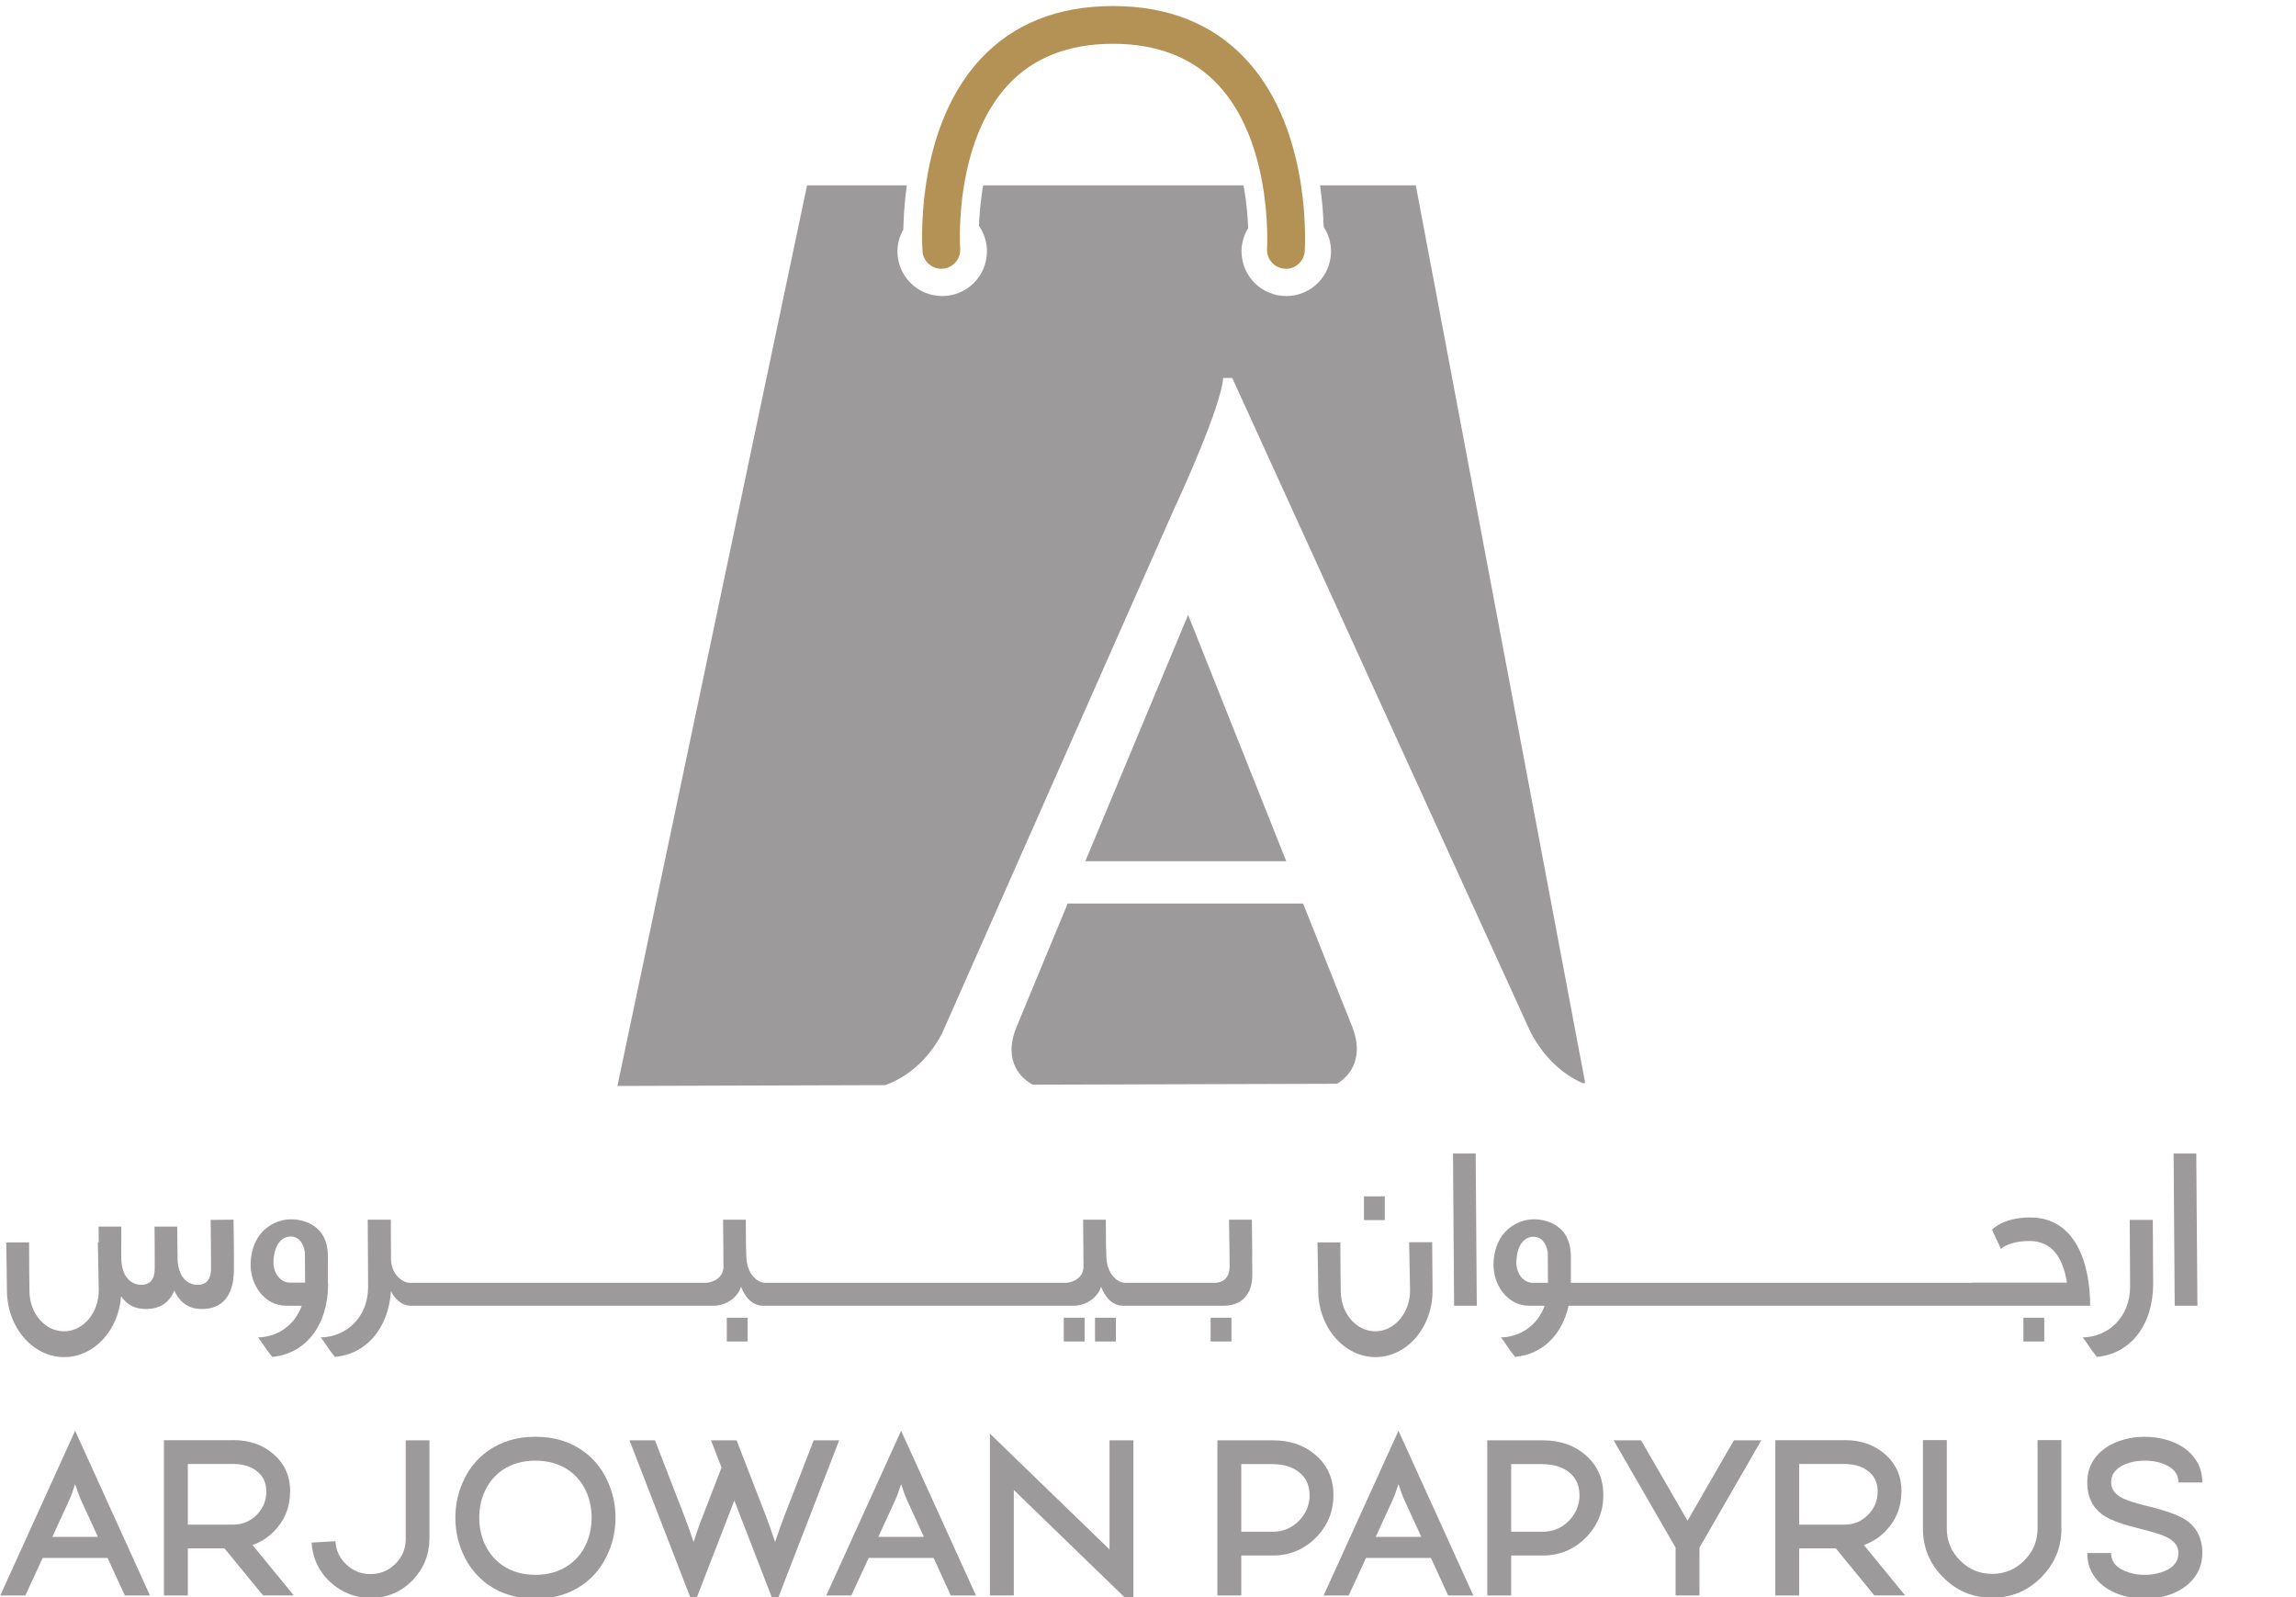
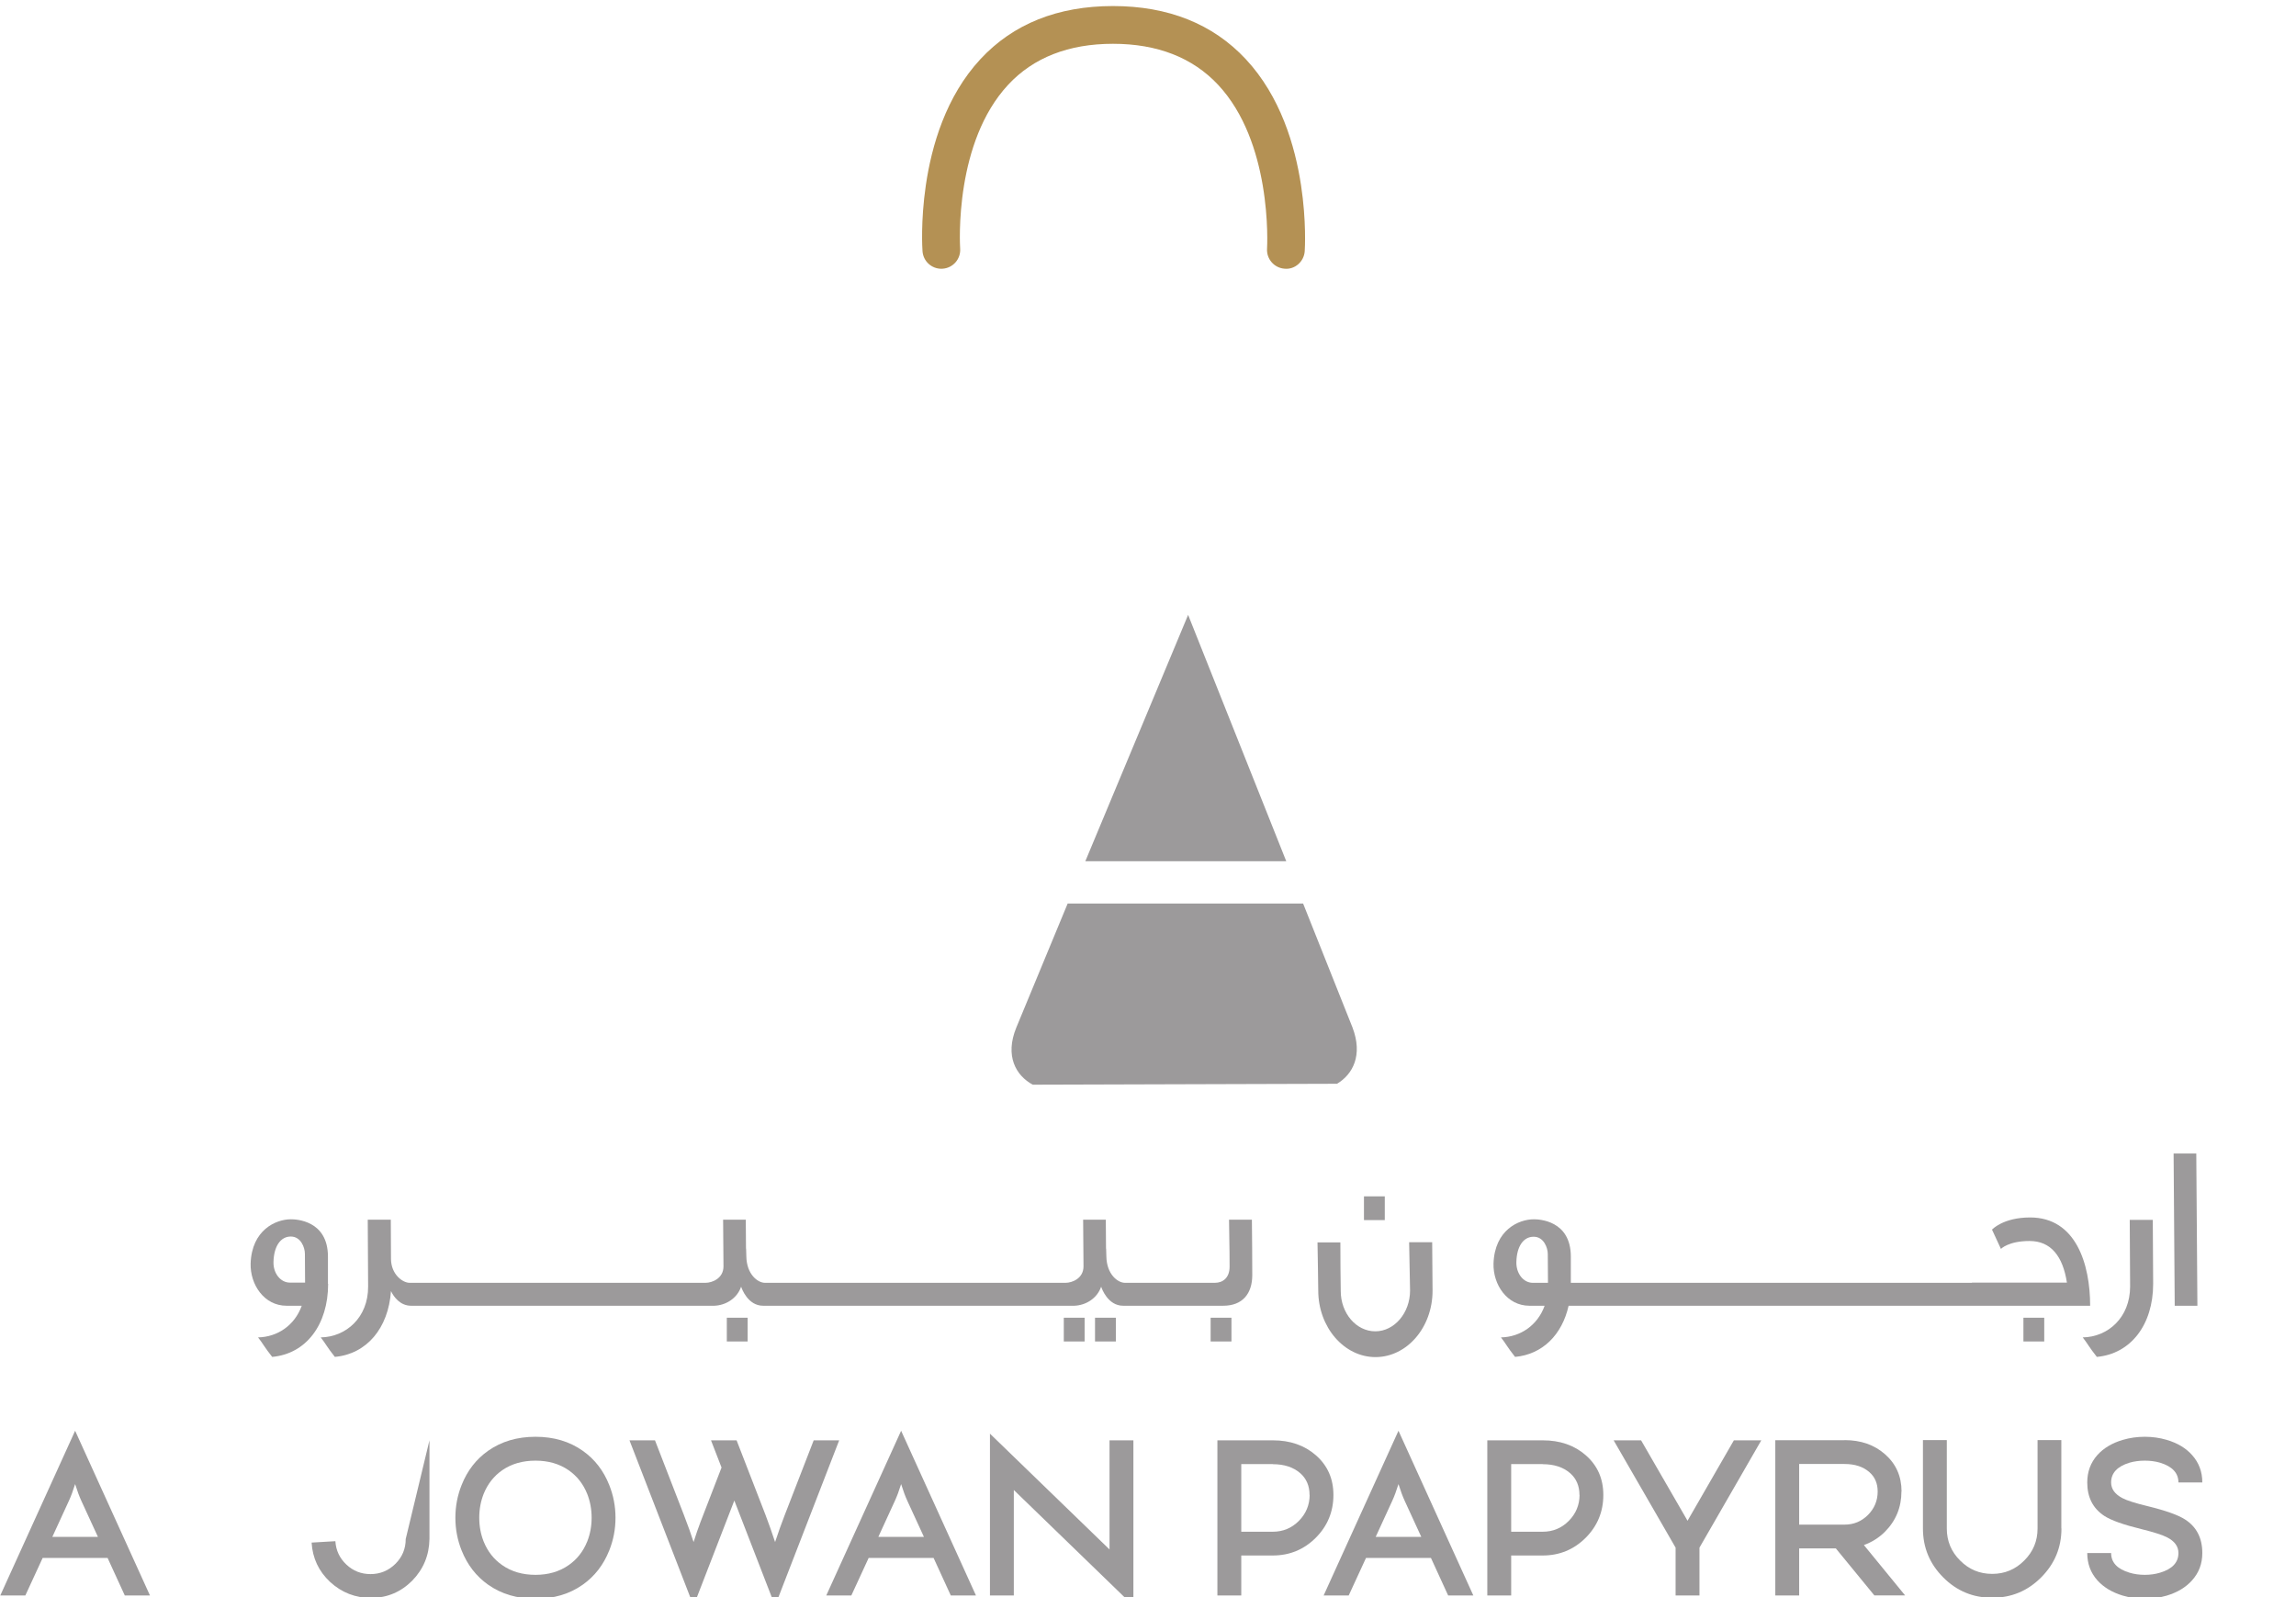
<svg xmlns="http://www.w3.org/2000/svg" xmlns:ns1="http://www.inkscape.org/namespaces/inkscape" xmlns:ns2="http://sodipodi.sourceforge.net/DTD/sodipodi-0.dtd" ns1:version="1.0 (4035a4fb49, 2020-05-01)" ns2:docname="arjowan_papyrus.svg" viewBox="0 0 115 80" height="80" width="115" xml:space="preserve" id="svg2" version="1.1">
  <defs id="defs6">
    <clipPath id="clipPath18" clipPathUnits="userSpaceOnUse">
      <path id="path16" d="M 0,1390.033 H 1977.9 V 0 H 0 Z" />
    </clipPath>
  </defs>
  <ns2:namedview ns1:current-layer="g10" ns1:window-maximized="1" ns1:window-y="-8" ns1:window-x="-8" ns1:cy="38.22724" ns1:cx="53.355467" ns1:zoom="8.3343282" showgrid="false" id="namedview4" ns1:window-height="1017" ns1:window-width="1920" ns1:pageshadow="2" ns1:pageopacity="0" guidetolerance="10" gridtolerance="10" objecttolerance="10" borderopacity="1" bordercolor="#666666" pagecolor="#ffffff" />
  <g transform="matrix(1.333,0,0,-1.333,0,1853.373)" ns1:label="ARJOWAN LOGO FINAL" ns1:groupmode="layer" id="g10">
    <g transform="matrix(0.047,0,0,0.047,-5.1,1327.427)" id="g12">
      <g clip-path="url(#clipPath18)" id="g14">
        <g transform="translate(1240.387,1191.193)" id="g20">
-           <path id="path22" style="fill:#9c9a9b;fill-opacity:1;fill-rule:nonzero;stroke:none" d="m 0,0 h -76.529 c 1.849,-12.836 2.605,-24.188 2.896,-33.227 3.678,-5.619 5.856,-12.31 5.856,-19.525 0,-19.762 -16.018,-35.772 -35.78,-35.772 -19.756,0 -35.773,16.01 -35.773,35.772 0,6.816 2.017,13.119 5.318,18.539 -0.314,8.336 -1.144,19.35 -3.25,31.678 -0.15,0.894 -0.41,1.652 -0.574,2.535 h -207.912 c -0.145,-0.854 -0.398,-1.586 -0.537,-2.443 -1.879,-11.452 -2.639,-21.827 -2.94,-29.993 4,-5.775 6.375,-12.761 6.375,-20.316 0,-19.762 -16.017,-35.772 -35.779,-35.772 -19.756,0 -35.773,16.01 -35.773,35.772 0,6.363 1.802,12.248 4.714,17.42 0.186,9.369 0.854,21.56 2.756,35.332 h -79.73 l -151.614,-720.047 214.118,0.65 c 16.754,6.065 33.521,19.041 45.252,40.979 l 27.72,62.672 157.762,356.623 c 5.721,12.201 37.502,81.74 39.449,105.088 h 7.229 l 203.183,-445.584 35.319,-77.463 c 10.961,-20.733 25.955,-33.801 41.472,-40.635 l 2.176,0.006 z" />
-         </g>
+           </g>
        <g transform="translate(976.176,650.793)" id="g24">
          <path id="path26" style="fill:#9c9a9b;fill-opacity:1;fill-rule:nonzero;stroke:none" d="M 0,0 H 160.654 L 82.195,196.969 Z" />
        </g>
        <g transform="translate(1099.049,472.647)" id="g28">
          <path id="path30" style="fill:#9c9a9b;fill-opacity:1;fill-rule:nonzero;stroke:none" d="m 0,0 78.369,0.236 c 12.619,7.533 20.803,22.871 12.363,44.993 l -4.91,12.339 -34.576,86.778 h -188.227 l -28.056,-67.76 -12.981,-31.357 c -9.363,-22.829 -0.281,-38.483 13.141,-45.725 l 130.605,0.394 z" />
        </g>
        <g transform="translate(1121.473,1140.582)" id="g32">
          <path id="path34" style="fill:#b49154;fill-opacity:1;fill-rule:nonzero;stroke:none" d="m 0,0 c -0.545,-8.299 5.746,-15.483 14.057,-16.047 8.177,-0.809 15.505,5.703 16.06,14.014 0.127,1.863 1.408,23.961 -2.939,52.644 -4.791,31.569 -16.405,71.141 -44.241,100.938 -26.271,28.139 -61.99,42.402 -106.117,42.402 -44.148,0 -79.775,-14.263 -105.926,-42.402 -27.675,-29.803 -39.08,-69.362 -43.699,-100.938 -4.197,-28.726 -2.785,-50.853 -2.642,-52.715 0.586,-7.943 7.203,-13.986 15.025,-13.986 0.369,0 0.752,0.012 1.121,0.043 8.309,0.604 14.557,7.838 13.94,16.151 -0.03,0.435 -1.467,22.64 3.109,50.507 4.307,26.215 13.939,57.44 35.26,80.395 20.199,21.746 48.402,32.767 83.812,32.767 35.393,0 63.635,-11.002 83.983,-32.724 C -17.777,108.166 -7.949,76.894 -3.461,50.611 1.301,22.707 0.029,0.437 0,0" />
        </g>
        <g transform="translate(186.8,110.611)" id="g36">
          <path id="path38" style="fill:#9c9a9b;fill-opacity:1;fill-rule:nonzero;stroke:none" d="m 0,0 -13.244,28.805 c -1.66,3.611 -3.33,8.08 -4.985,13.41 -1.66,-5.33 -3.317,-9.799 -4.99,-13.41 L -36.45,0 Z M -44.199,-16.852 -58.033,-46.854 H -78.072 L -18.229,84.854 41.61,-46.854 H 21.486 L 7.734,-16.852 Z" />
        </g>
        <g transform="translate(258.667,168.893)" id="g40">
-           <path id="path42" style="fill:#9c9a9b;fill-opacity:1;fill-rule:nonzero;stroke:none" d="m 0,0 v -48.477 h 36.365 c 7.226,0 13.442,2.571 18.649,7.737 5.16,5.209 7.749,11.457 7.749,18.734 0,6.471 -2.214,11.637 -6.624,15.485 C 51.203,-2.178 44.58,0 36.275,0 Z M -19.084,-105.137 V 19.012 h 55.359 v 0.084 c 13.01,0 23.789,-3.762 32.33,-11.264 8.823,-7.742 13.243,-17.68 13.243,-29.838 h -0.086 c 0,-12.613 -4.422,-23.354 -13.246,-32.24 -4.813,-4.75 -10.408,-8.275 -16.768,-10.567 l 32.933,-40.238 H 60.09 L 29.311,-67.477 H 0 v -37.66 z" />
-         </g>
+           </g>
        <g transform="translate(451.85,187.818)" id="g44">
-           <path id="path46" style="fill:#9c9a9b;fill-opacity:1;fill-rule:nonzero;stroke:none" d="m 0,0 v -78.926 c -0.232,-12.957 -4.812,-24.049 -13.761,-33.266 -9.047,-9.064 -19.937,-13.679 -32.662,-13.847 -12.723,0 -23.725,4.265 -33.016,12.806 -9.111,8.541 -14.038,19.034 -14.779,31.471 l 18.994,1.115 c 0.459,-7.388 3.406,-13.636 8.85,-18.736 5.383,-5.051 11.808,-7.572 19.26,-7.572 7.736,0 14.392,2.758 19.949,8.25 5.446,5.449 8.172,12.043 8.172,19.779 V 0 Z" />
+           <path id="path46" style="fill:#9c9a9b;fill-opacity:1;fill-rule:nonzero;stroke:none" d="m 0,0 v -78.926 c -0.232,-12.957 -4.812,-24.049 -13.761,-33.266 -9.047,-9.064 -19.937,-13.679 -32.662,-13.847 -12.723,0 -23.725,4.265 -33.016,12.806 -9.111,8.541 -14.038,19.034 -14.779,31.471 l 18.994,1.115 c 0.459,-7.388 3.406,-13.636 8.85,-18.736 5.383,-5.051 11.808,-7.572 19.26,-7.572 7.736,0 14.392,2.758 19.949,8.25 5.446,5.449 8.172,12.043 8.172,19.779 Z" />
        </g>
        <g transform="translate(563.091,163.92)" id="g48">
          <path id="path50" style="fill:#9c9a9b;fill-opacity:1;fill-rule:nonzero;stroke:none" d="m 0,0 c -7.389,5.101 -16.213,7.646 -26.473,7.646 -10.322,0 -19.172,-2.545 -26.572,-7.646 -6.709,-4.658 -11.659,-10.955 -14.877,-18.928 -2.338,-5.951 -3.515,-12.314 -3.515,-19.084 0,-6.756 1.177,-13.094 3.515,-18.992 3.218,-7.973 8.168,-14.275 14.877,-18.916 7.4,-5.16 16.25,-7.736 26.572,-7.736 10.26,0 19.084,2.576 26.473,7.736 6.705,4.641 11.66,10.943 14.877,18.916 2.352,5.898 3.527,12.236 3.527,18.992 0,6.77 -1.175,13.133 -3.527,19.084 C 11.66,-10.955 6.705,-4.658 0,0 m 11.26,15.557 c 9.57,-6.706 16.646,-15.854 21.238,-27.424 3.32,-8.319 4.99,-17.022 4.99,-26.145 0,-9.109 -1.67,-17.82 -4.99,-26.125 C 27.906,-75.66 20.83,-84.805 11.26,-91.563 0.717,-99.014 -11.857,-102.74 -26.473,-102.74 c -14.617,0 -27.228,3.726 -37.836,11.177 -9.566,6.758 -16.646,15.903 -21.237,27.426 -3.314,8.305 -4.975,17.016 -4.975,26.125 0,9.123 1.661,17.826 4.975,26.145 4.591,11.57 11.671,20.718 21.237,27.424 10.608,7.447 23.219,11.173 37.836,11.173 14.616,0 27.19,-3.726 37.733,-11.173" />
        </g>
        <g transform="translate(632.14,187.818)" id="g52">
          <path id="path54" style="fill:#9c9a9b;fill-opacity:1;fill-rule:nonzero;stroke:none" d="m 0,0 23.118,-59.666 c 3.218,-8.315 5.792,-15.533 7.745,-21.672 1.882,5.963 3.751,11.348 5.584,16.162 L 53.217,-21.758 44.789,0 h 20.457 l 23.131,-59.666 c 2.516,-6.647 5.074,-13.875 7.651,-21.672 2.575,7.797 5.16,15.025 7.738,21.672 L 126.896,0 h 20.37 L 96.028,-132.317 63.439,-48.147 30.863,-132.317 -20.385,0 Z" />
        </g>
        <g transform="translate(847.155,110.611)" id="g56">
          <path id="path58" style="fill:#9c9a9b;fill-opacity:1;fill-rule:nonzero;stroke:none" d="m 0,0 -13.244,28.805 c -1.66,3.611 -3.33,8.08 -4.986,13.41 -1.659,-5.33 -3.319,-9.799 -4.992,-13.41 L -36.45,0 Z M -44.199,-16.852 -58.033,-46.854 H -78.072 L -18.23,84.854 41.607,-46.854 H 21.485 L 7.733,-16.852 Z" />
        </g>
        <g transform="translate(899.938,63.756)" id="g60">
          <path id="path62" style="fill:#9c9a9b;fill-opacity:1;fill-rule:nonzero;stroke:none" d="M 0,0 V 129.381 L 95.597,36.795 v 87.268 h 19.084 V -8.256 L 19.085,84.334 V 0 Z" />
        </g>
        <g transform="translate(1100.857,168.818)" id="g64">
          <path id="path66" style="fill:#9c9a9b;fill-opacity:1;fill-rule:nonzero;stroke:none" d="m 0,0 v -54.082 h 25.188 c 8.141,0 15.073,2.867 20.801,8.603 5.736,5.789 8.626,12.719 8.693,20.801 h -0.091 c 0,7.215 -2.474,13.01 -7.398,17.366 -5.499,4.814 -12.836,7.228 -22.005,7.228 V 0 Z M -19.084,-105.063 V 19 h 44.272 c 13.871,0 25.356,-3.985 34.478,-11.959 9.333,-8.188 14.009,-18.774 14.009,-31.719 0,-13.418 -4.724,-24.848 -14.185,-34.31 -9.454,-9.393 -20.886,-14.094 -34.302,-14.094 H 0 v -31.981 z" />
        </g>
        <g transform="translate(1244.773,110.611)" id="g68">
          <path id="path70" style="fill:#9c9a9b;fill-opacity:1;fill-rule:nonzero;stroke:none" d="m 0,0 -13.247,28.805 c -1.658,3.611 -3.327,8.08 -4.983,13.41 -1.659,-5.33 -3.317,-9.799 -4.992,-13.41 L -36.451,0 Z m -44.199,-16.852 -13.834,-30.002 h -20.04 L -18.23,84.854 41.609,-46.854 H 21.485 L 7.73,-16.852 Z" />
        </g>
        <g transform="translate(1316.639,168.818)" id="g72">
          <path id="path74" style="fill:#9c9a9b;fill-opacity:1;fill-rule:nonzero;stroke:none" d="m 0,0 v -54.082 h 25.188 c 8.141,0 15.074,2.867 20.801,8.603 5.736,5.789 8.632,12.719 8.693,20.801 h -0.091 c 0,7.215 -2.474,13.01 -7.398,17.366 -5.498,4.814 -12.836,7.228 -22.005,7.228 V 0 Z M -19.084,-105.063 V 19 h 44.272 c 13.875,0 25.356,-3.985 34.478,-11.959 9.333,-8.188 14.009,-18.774 14.009,-31.719 0,-13.418 -4.724,-24.848 -14.178,-34.31 -9.461,-9.393 -20.893,-14.094 -34.309,-14.094 H 0 v -31.981 z" />
        </g>
        <g transform="translate(1420.492,187.818)" id="g76">
          <path id="path78" style="fill:#9c9a9b;fill-opacity:1;fill-rule:nonzero;stroke:none" d="M 0,0 37.14,-64.311 74.195,0 H 96.11 L 46.679,-85.809 v -38.254 H 27.595 v 38.254 L -21.934,0 Z" />
        </g>
        <g transform="translate(1546.877,168.893)" id="g80">
          <path id="path82" style="fill:#9c9a9b;fill-opacity:1;fill-rule:nonzero;stroke:none" d="m 0,0 v -48.477 h 36.366 c 7.222,0 13.441,2.571 18.649,7.737 5.159,5.209 7.748,11.457 7.748,18.734 0,6.471 -2.214,11.637 -6.623,15.485 C 51.204,-2.178 44.58,0 36.275,0 Z M -19.084,-105.137 V 19.012 h 55.359 v 0.084 c 13.011,0 23.79,-3.762 32.327,-11.264 8.824,-7.742 13.246,-17.68 13.246,-29.838 h -0.091 c 0,-12.613 -4.416,-23.354 -13.24,-32.24 -4.817,-4.75 -10.412,-8.275 -16.769,-10.567 l 32.93,-40.238 H 60.09 L 29.307,-67.477 H 0 v -37.66 z" />
        </g>
        <g transform="translate(1756.471,187.988)" id="g84">
          <path id="path86" style="fill:#9c9a9b;fill-opacity:1;fill-rule:nonzero;stroke:none" d="m 0,0 v -70.67 h 0.091 c 0,-15.242 -5.427,-28.289 -16.254,-39.117 -10.778,-10.834 -23.815,-16.254 -39.118,-16.254 -15.297,0 -28.345,5.42 -39.124,16.254 -10.826,10.828 -16.241,23.875 -16.241,39.117 V 0 h 19.083 v -70.67 c 0,-10.035 3.557,-18.576 10.659,-25.615 7.053,-7.121 15.594,-10.672 25.623,-10.672 10.023,0 18.576,3.551 25.617,10.672 7.102,7.039 10.658,15.58 10.658,25.615 V 0 Z" />
        </g>
        <g transform="translate(1796.272,97.715)" id="g88">
          <path id="path90" style="fill:#9c9a9b;fill-opacity:1;fill-rule:nonzero;stroke:none" d="m 0,0 c 0,-7.561 4.906,-12.805 14.705,-15.727 3.774,-1.156 7.846,-1.724 12.207,-1.724 4.356,0 8.426,0.568 12.2,1.724 9.8,2.922 14.705,8.166 14.705,15.727 0,5.275 -3.037,9.455 -9.109,12.551 -3.678,1.894 -10.35,4.047 -20.04,6.449 -14.614,3.551 -24.644,7.103 -30.087,10.658 -9.11,5.963 -13.665,14.873 -13.665,26.742 0,8.588 2.71,15.932 8.16,22.006 4.986,5.51 11.717,9.52 20.209,12.032 5.62,1.667 11.487,2.499 17.627,2.499 6.121,0 12.001,-0.832 17.62,-2.499 8.481,-2.512 15.189,-6.522 20.114,-12.032 5.509,-6.074 8.255,-13.418 8.255,-22.006 H 53.817 c 0,7.561 -4.905,12.834 -14.705,15.817 -3.774,1.09 -7.844,1.636 -12.2,1.636 -4.361,0 -8.433,-0.546 -12.207,-1.636 C 4.906,69.234 0,63.961 0,56.4 0,51.18 3.037,46.994 9.11,43.848 12.729,41.955 19.399,39.832 29.15,37.479 43.703,33.928 53.728,30.348 59.237,26.736 68.347,20.832 72.901,11.922 72.901,0 c 0,-8.535 -2.746,-15.854 -8.255,-21.916 -4.925,-5.51 -11.633,-9.557 -20.114,-12.127 -5.619,-1.664 -11.499,-2.492 -17.62,-2.492 -6.14,0 -12.007,0.828 -17.627,2.492 -8.492,2.57 -15.223,6.617 -20.209,12.127 -5.45,6.062 -8.16,13.381 -8.16,21.916 z" />
        </g>
        <path id="path92" style="fill:#9c9a9b;fill-opacity:1;fill-rule:nonzero;stroke:none" d="m 689.575,266.849 h 16.642 v 18.986 h -16.642 z" />
        <g transform="translate(340.232,313.909)" id="g94">
          <path id="path96" style="fill:#9c9a9b;fill-opacity:1;fill-rule:nonzero;stroke:none" d="m 0,0 c -7.43,0 -13.373,7.465 -13.076,16.552 0.297,12.496 5.646,20.285 13.819,20.285 8.172,0 11.293,-8.926 11.293,-13.794 0,-10.061 0,-5.68 0.149,-23.043 z m 30.461,-0.974 v 21.745 c 0,29.21 -25.855,29.859 -29.569,29.859 -12.185,0 -31.353,-8.601 -32.245,-35.376 C -31.799,-1.623 -20.506,-18.5 -2.675,-18.5 H 9.51 c -5.647,-15.74 -19.466,-24.99 -34.919,-25.315 3.418,-4.219 5.201,-7.952 11.293,-15.579 27.043,2.434 44.725,25.64 44.725,58.42 z" />
        </g>
        <path id="path98" style="fill:#9c9a9b;fill-opacity:1;fill-rule:nonzero;stroke:none" d="m 958.976,266.849 h 16.643 v 18.986 h -16.643 z" />
        <path id="path100" style="fill:#9c9a9b;fill-opacity:1;fill-rule:nonzero;stroke:none" d="m 1215.593,382.877 h -16.642 v -18.986 h 16.642 z" />
        <g transform="translate(276.93,364.053)" id="g102">
-           <path id="path104" style="fill:#9c9a9b;fill-opacity:1;fill-rule:nonzero;stroke:none" d="m 0,0 c 0.149,-19.474 0.298,-19.636 0.298,-39.109 0,-8.763 -4.161,-12.82 -10.55,-12.82 -8.47,0 -15.899,6.329 -16.196,20.934 0,0 -0.149,17.039 -0.298,25.64 h -18.128 c 0.148,-19.473 0.148,-14.281 0.148,-33.754 0,-8.763 -4.16,-12.82 -10.549,-12.82 -8.47,0 -15.899,6.491 -16.197,21.096 -0.148,10.548 0.149,11.521 0,25.478 H -89.6 c 0.117,-8.843 0.142,-10.999 0.148,-12.496 h -0.743 l 0.743,-38.622 c 0,-17.85 -12.482,-32.617 -27.786,-32.617 -15.305,0 -27.638,14.443 -27.638,32.293 -0.148,4.381 -0.297,30.995 -0.297,38.784 h -18.277 c 0.148,-9.088 0.595,-32.78 0.595,-38.46 0,-29.372 20.654,-53.226 45.765,-53.226 23.859,0 43.544,21.39 45.452,48.715 6.012,-8.889 13.962,-10.388 20.524,-10.256 9.955,0.163 17.979,4.544 21.991,14.767 6.092,-12.982 15.453,-14.929 23.031,-14.767 14.116,0.325 24.369,9.088 24.666,30.833 0.149,19.473 -0.148,21.095 -0.297,40.569 z" />
-         </g>
+           </g>
        <path id="path106" style="fill:#9c9a9b;fill-opacity:1;fill-rule:nonzero;stroke:none" d="m 983.939,266.849 h 16.642 v 18.986 h -16.642 z" />
        <path id="path108" style="fill:#9c9a9b;fill-opacity:1;fill-rule:nonzero;stroke:none" d="m 1726.162,266.849 h 16.643 v 18.986 h -16.643 z" />
        <g transform="translate(1811.157,364.053)" id="g110">
          <path id="path112" style="fill:#9c9a9b;fill-opacity:1;fill-rule:nonzero;stroke:none" d="m 0,0 0.297,-53.227 c 0,-24.991 -17.83,-40.407 -37.891,-40.732 3.418,-4.219 5.201,-7.951 11.293,-15.578 27.044,2.433 45.024,25.64 45.024,58.42 L 18.425,0 Z" />
        </g>
        <g transform="translate(1864.354,417.117)" id="g114">
          <path id="path116" style="fill:#9c9a9b;fill-opacity:1;fill-rule:nonzero;stroke:none" d="m 0,0 h -18.128 l 0.891,-121.708 H 0.892 Z" />
        </g>
        <g transform="translate(1333.874,313.747)" id="g118">
          <path id="path120" style="fill:#9c9a9b;fill-opacity:1;fill-rule:nonzero;stroke:none" d="m 0,0 c -7.43,0 -13.373,7.465 -13.076,16.714 0.298,12.496 5.646,20.123 13.819,20.123 8.172,0 11.293,-8.926 11.293,-13.794 0,-10.062 0,-5.68 0.149,-23.043 z m 397.638,52.253 c -21.695,0 -30.461,-9.736 -30.461,-9.736 L 374.309,27.1 c 0,0 5.943,6.329 22.882,6.329 16.94,0 26.598,-12.009 29.868,-33.267 h -75.93 V 0 h -16.941 -3.268 -17.237 -3.269 -33.286 -3.268 -33.286 -3.268 -33.286 -3.268 -33.286 -3.269 -33.286 -3.267 H 94.357 91.089 73.852 70.583 53.492 50.077 30.461 v 20.934 c 0,29.21 -25.855,29.858 -29.569,29.858 -12.185,0 -31.353,-8.601 -32.245,-35.376 -0.445,-16.877 10.848,-33.754 28.678,-33.754 H 9.51 c -5.647,-15.74 -19.465,-24.99 -34.919,-25.315 3.418,-4.219 5.201,-7.951 11.293,-15.578 21.843,1.947 37.594,17.688 42.794,40.893 h 21.399 3.415 17.091 3.269 17.237 3.268 33.287 3.267 33.286 3.269 33.286 3.268 33.286 3.268 33.286 3.268 33.286 3.269 17.237 3.268 16.941 3.565 90.938 c 0,32.942 -11.144,70.591 -47.994,70.591" />
        </g>
        <g transform="translate(1235.059,346.202)" id="g122">
          <path id="path124" style="fill:#9c9a9b;fill-opacity:1;fill-rule:nonzero;stroke:none" d="m 0,0 0.742,-38.622 c 0,-17.851 -12.481,-32.617 -27.786,-32.617 -15.305,0 -27.638,14.442 -27.638,32.293 -0.148,4.381 -0.297,30.995 -0.297,38.784 h -18.276 c 0.149,-9.088 0.594,-32.78 0.594,-38.46 0,-29.372 20.654,-53.227 45.765,-53.227 25.113,0 45.618,23.693 45.618,53.065 L 18.425,0 Z" />
        </g>
        <g transform="translate(1270.128,417.117)" id="g126">
-           <path id="path128" style="fill:#9c9a9b;fill-opacity:1;fill-rule:nonzero;stroke:none" d="M 0,0 0.891,-121.708 H 19.02 L 18.128,0 Z" />
-         </g>
+           </g>
        <g transform="translate(1091.073,364.215)" id="g130">
          <path id="path132" style="fill:#9c9a9b;fill-opacity:1;fill-rule:nonzero;stroke:none" d="m 0,0 c 0.149,-19.474 0.446,-18.175 0.446,-37.648 0,-8.763 -5.349,-12.82 -11.738,-12.82 h -17.089 -3.268 -17.238 -3.268 -17.238 -3.268 -10.55 c -5.795,0 -14.562,6.816 -14.859,20.934 -0.297,15.416 -0.297,-7.465 -0.446,29.534 h -18.128 l 0.297,-37.323 c 0,-9.738 -9.213,-13.145 -14.264,-13.145 h -17.089 -3.269 -17.237 -3.269 -17.237 -3.268 -33.287 -3.267 -33.286 -3.269 -33.286 -3.268 -33.285 -3.268 -17.536 -2.97 -12.335 c -5.795,0 -14.563,6.816 -14.859,20.934 -0.297,15.416 -0.297,-7.465 -0.446,29.534 h -18.128 l 0.297,-37.323 c 0,-9.738 -9.213,-13.145 -14.264,-13.145 h -17.088 -3.269 -17.237 -3.269 -17.238 -3.268 -17.238 -3.268 -17.238 -3.268 -17.238 -3.268 -17.238 -3.268 -17.237 -3.269 -33.285 -3.269 -17.238 -3.268 -15.751 c -5.498,0 -14.71,6.654 -14.859,18.987 0,7.139 -0.148,24.99 -0.148,31.481 h -18.426 l 0.298,-53.389 c 0.148,-24.991 -17.831,-40.407 -37.891,-40.732 3.417,-4.219 5.2,-7.951 11.293,-15.578 25.408,2.271 42.794,22.881 44.874,52.578 2.229,-4.544 7.281,-11.685 16.048,-11.685 h 14.562 3.268 17.238 3.269 33.285 3.269 17.237 3.268 17.238 3.268 17.238 3.268 17.238 3.268 17.238 3.268 17.238 3.269 17.237 3.269 24.071 c 8.916,0.326 18.128,5.68 21.397,15.254 0.446,-1.46 5.349,-15.254 17.534,-15.254 h 13.821 2.97 17.536 3.268 33.285 3.268 33.286 3.269 33.286 3.267 33.287 3.268 17.237 3.269 17.237 3.269 24.072 c 8.916,0.326 18.128,5.68 21.398,15.254 0.445,-1.46 5.348,-15.254 17.533,-15.254 h 12.036 3.268 17.238 3.268 17.238 3.268 23.776 c 15.304,0 23.179,9.575 23.179,24.504 0,19.474 -0.148,24.828 -0.297,44.302 z" />
        </g>
        <path id="path134" style="fill:#9c9a9b;fill-opacity:1;fill-rule:nonzero;stroke:none" d="m 1076.363,266.849 h 16.642 v 18.986 h -16.642 z" />
      </g>
    </g>
  </g>
</svg>